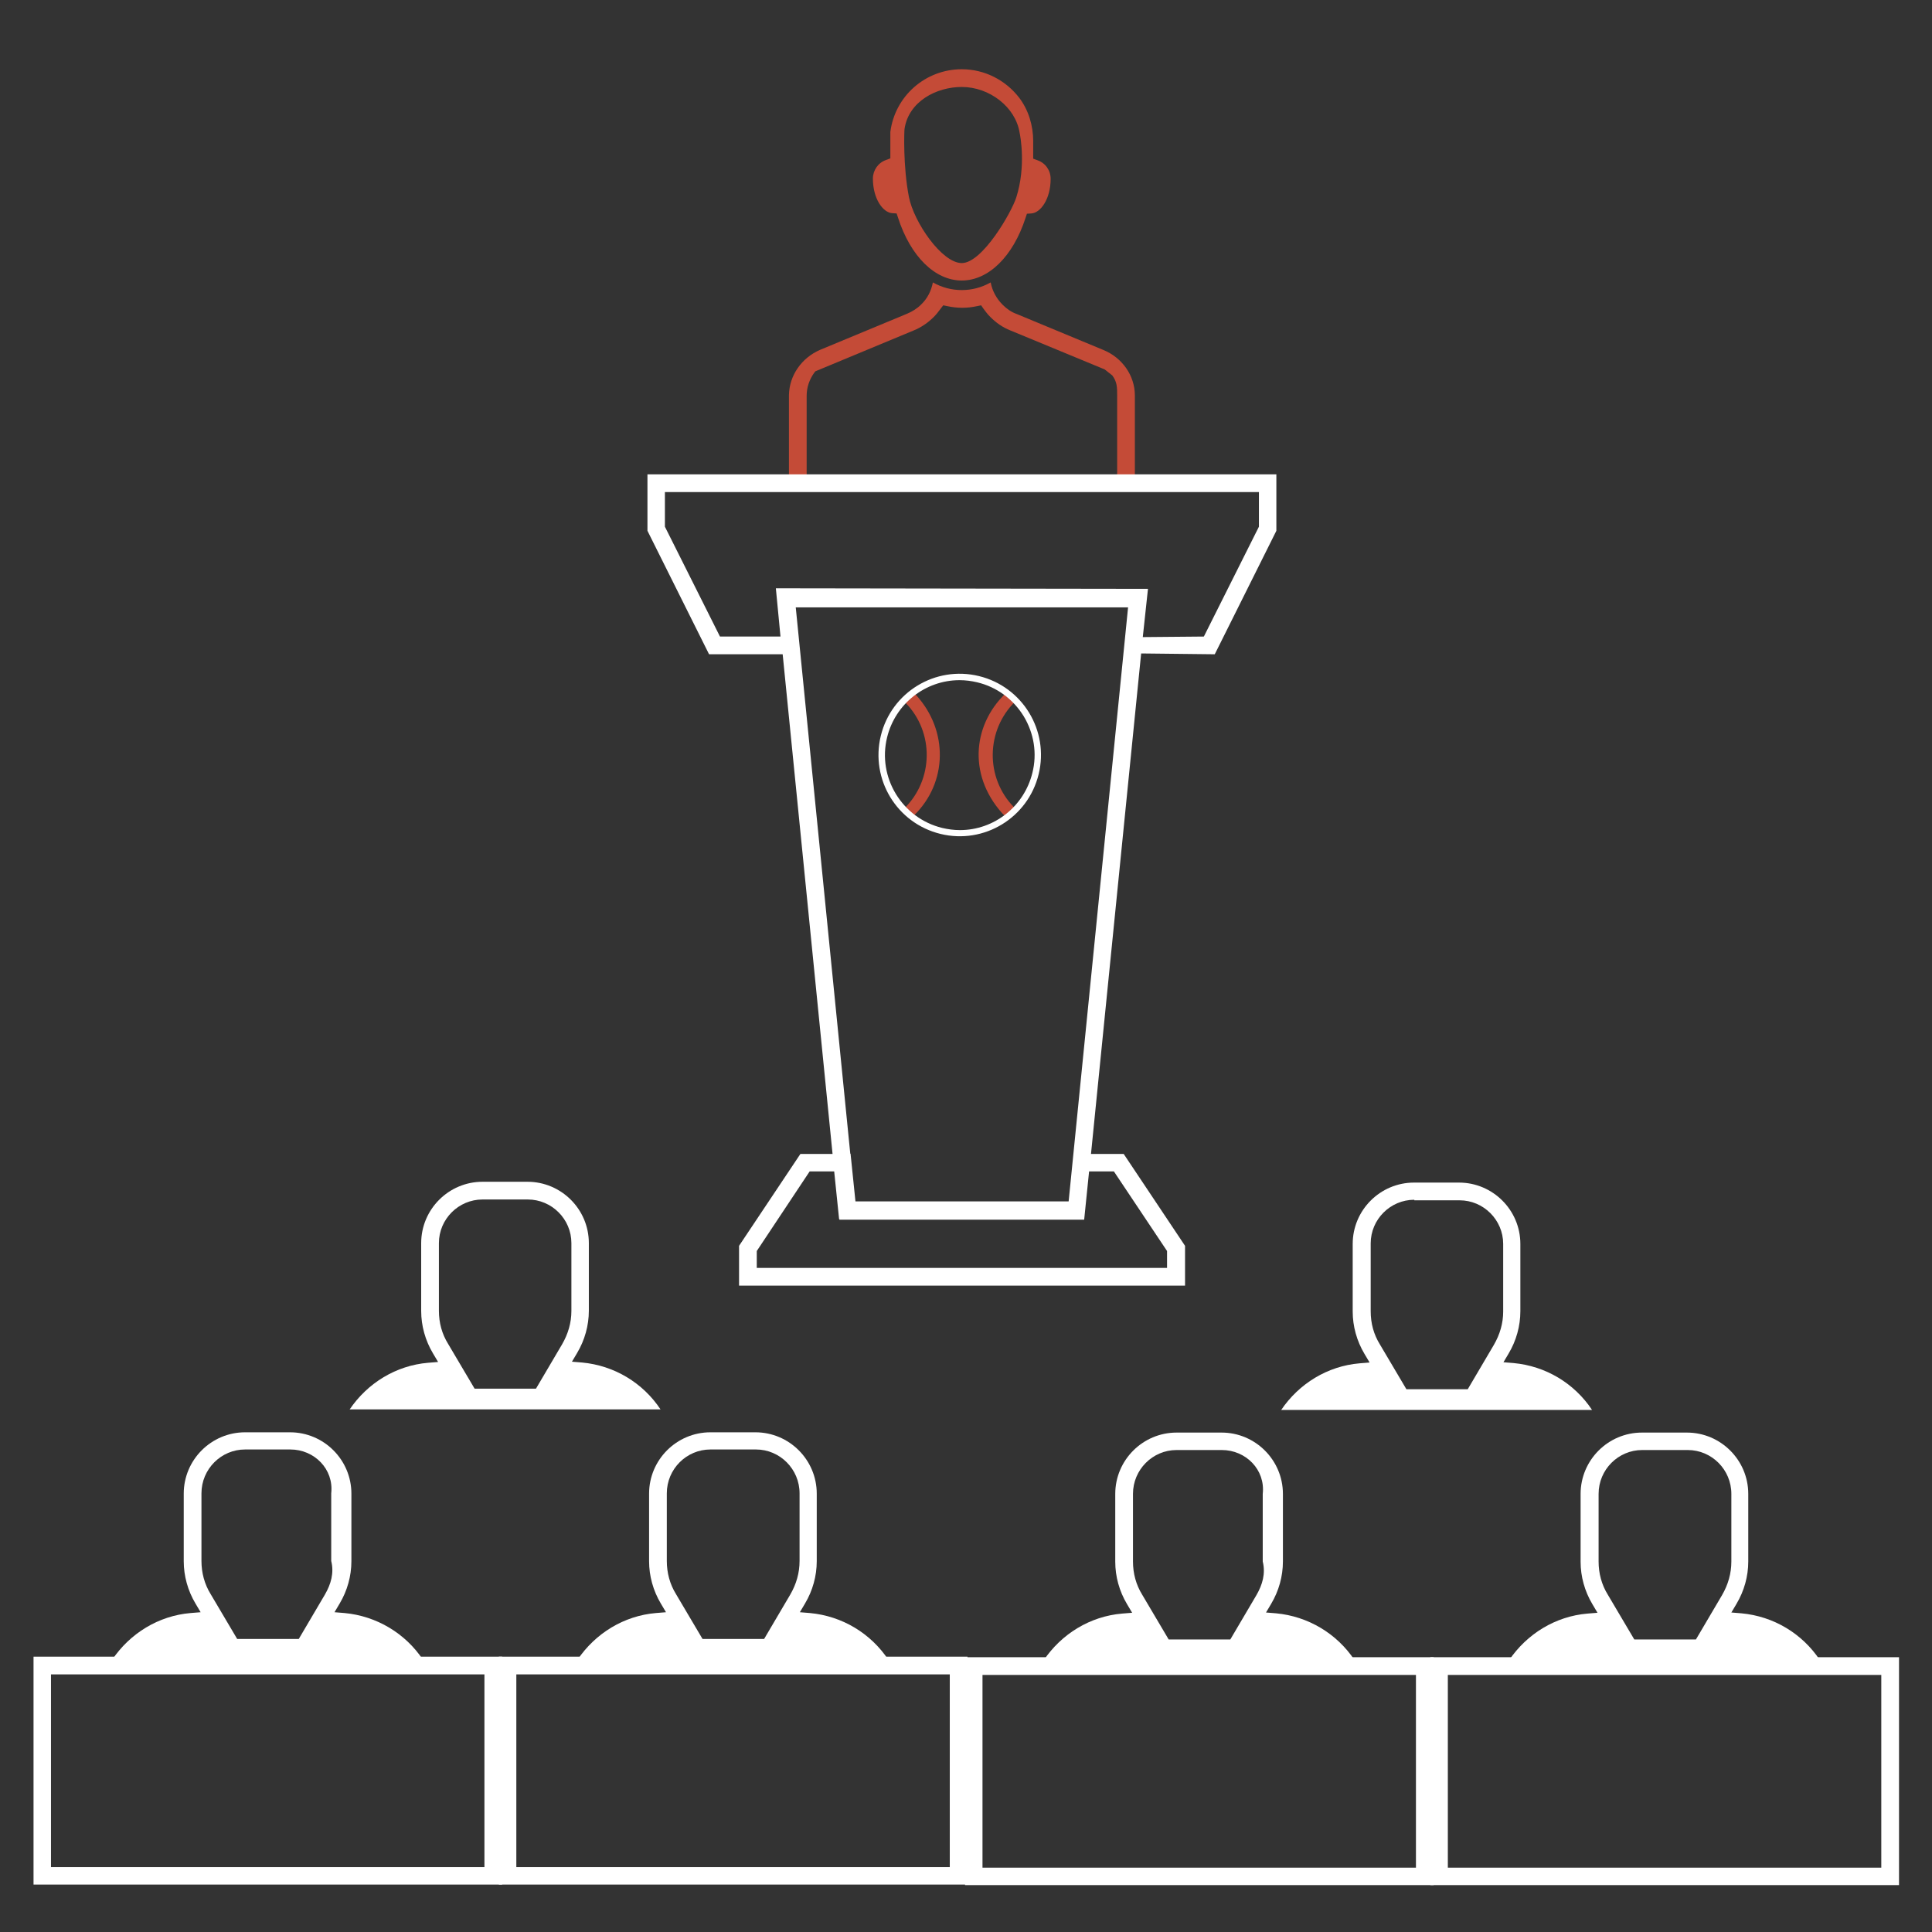
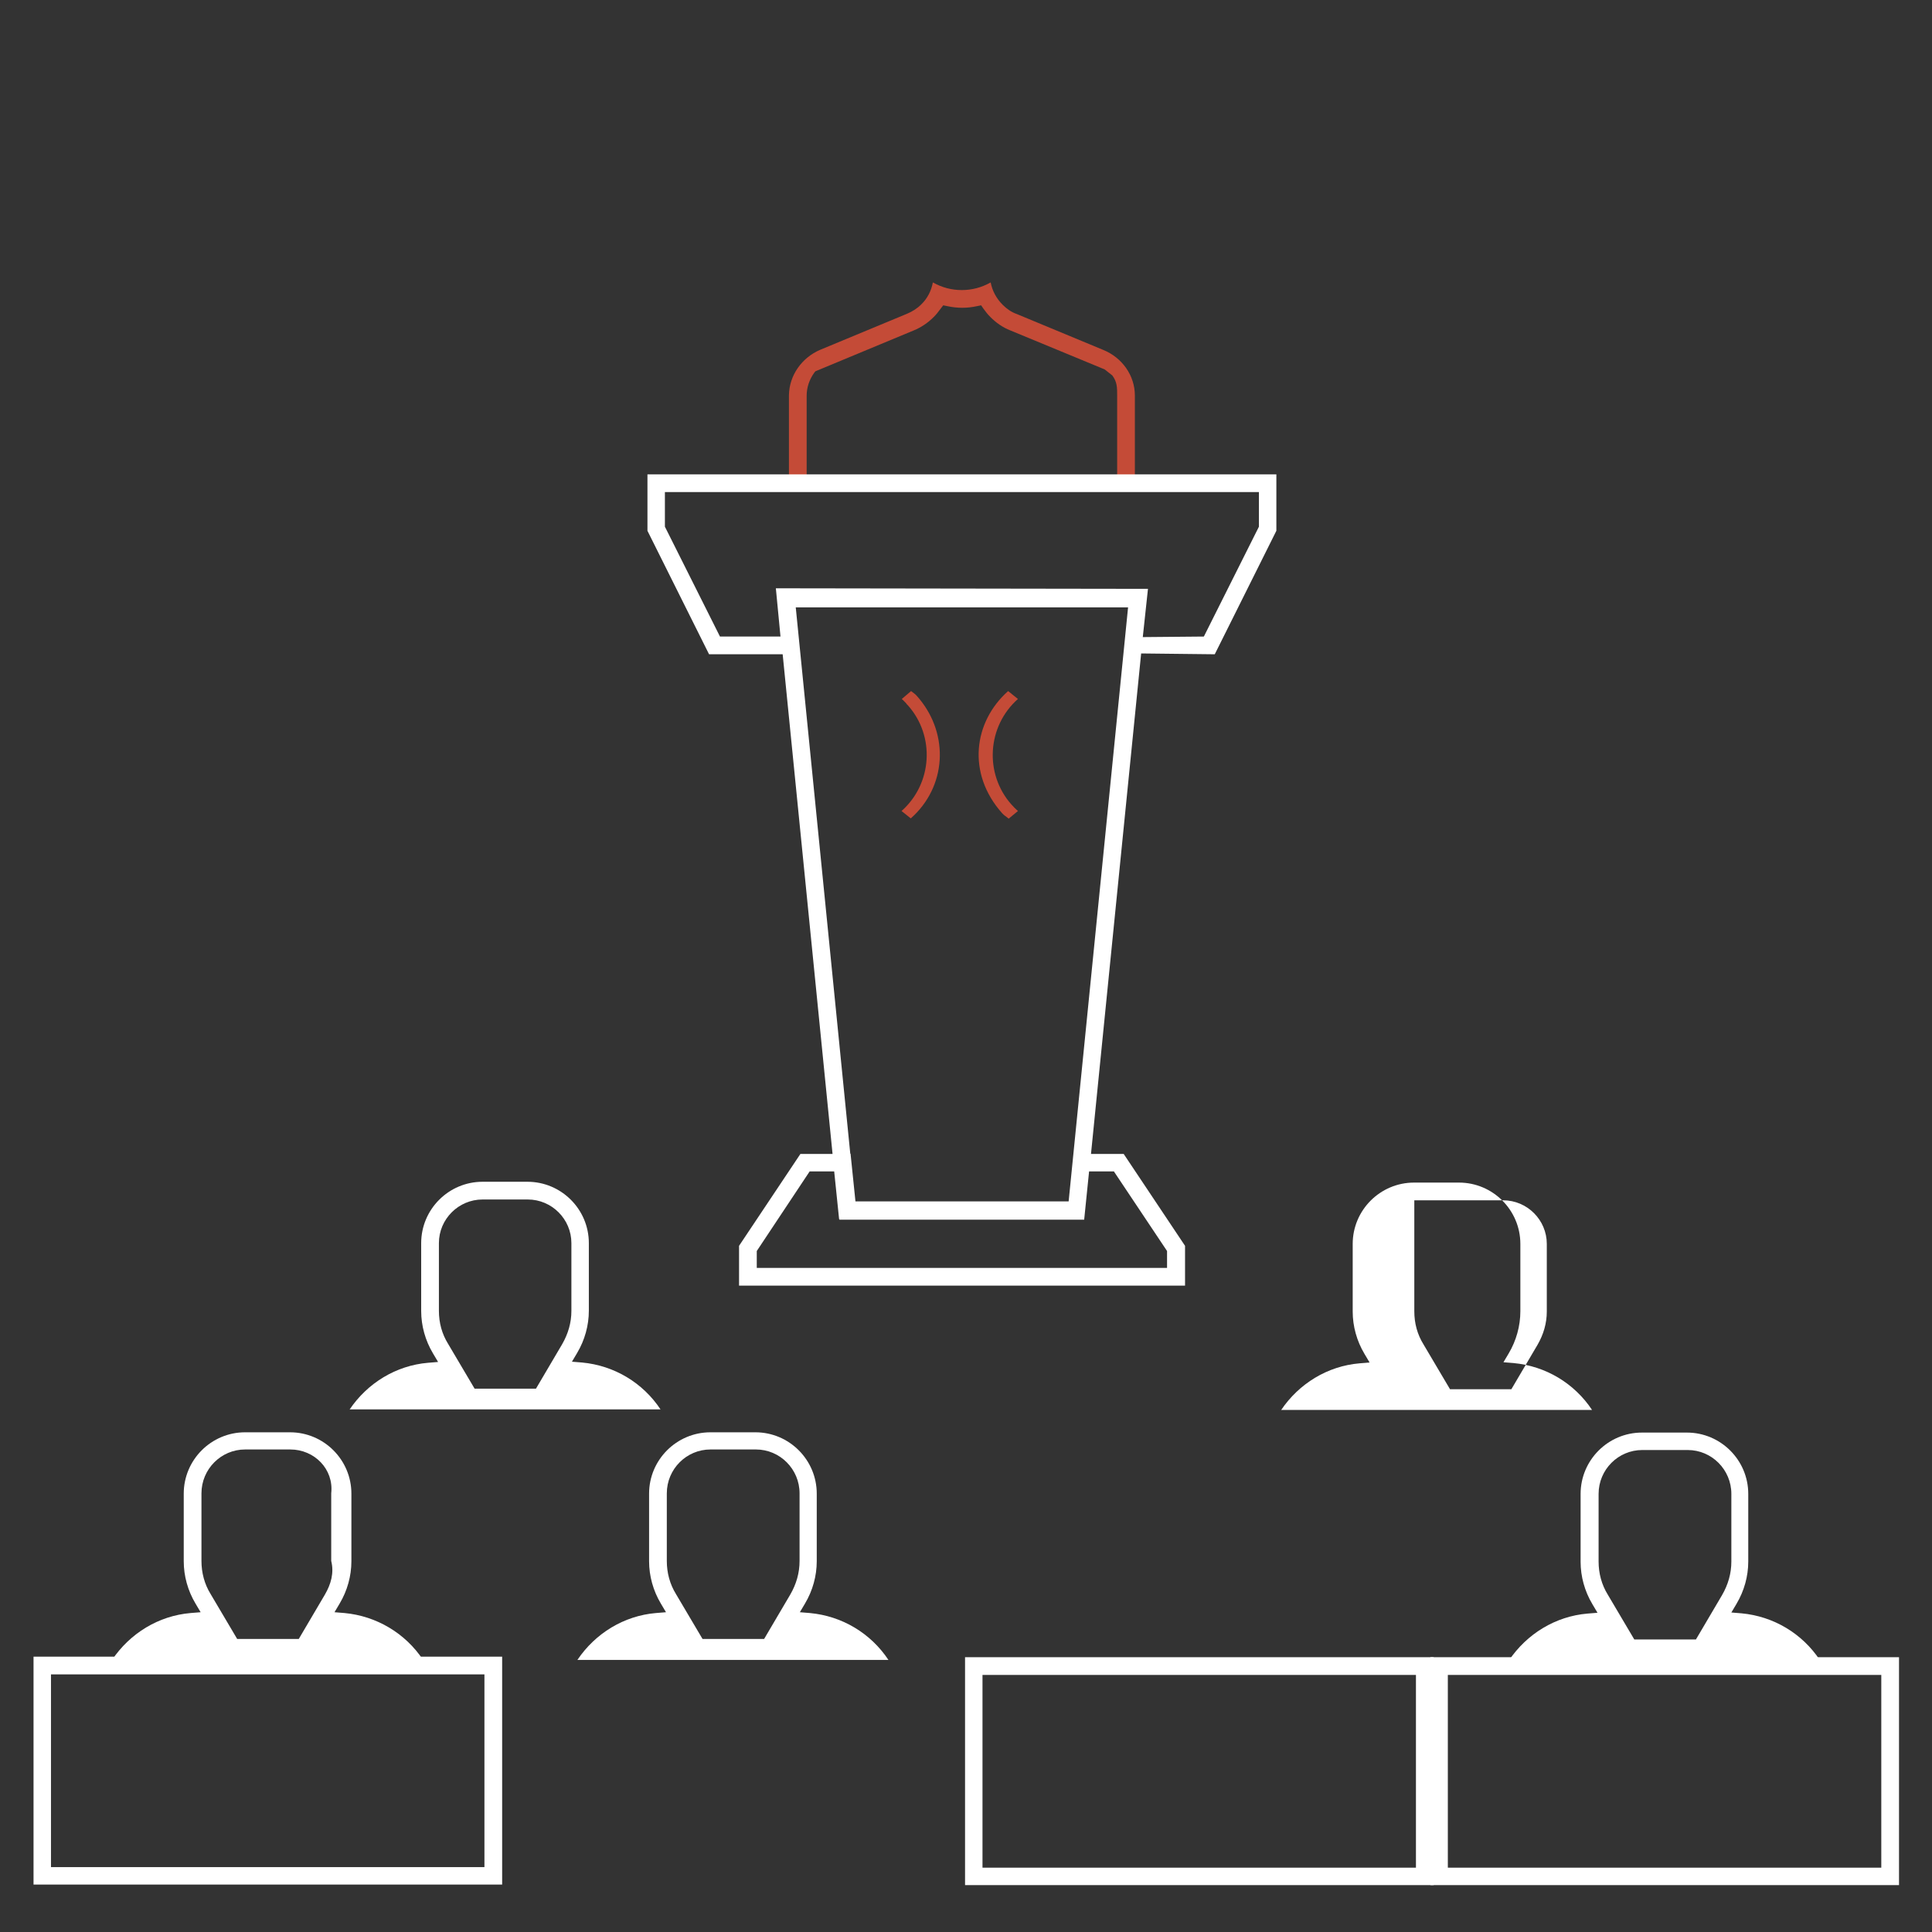
<svg xmlns="http://www.w3.org/2000/svg" x="0px" y="0px" viewBox="0 0 708.7 708.7" style="enable-background:new 0 0 708.7 708.7;" xml:space="preserve">
  <rect x="0" y="0" width="708.7" height="708.7" fill="#333333" stroke="none" />
  <style type="text/css">
	.st0{fill:#FFFFFF;}
	.st1{fill:#C44B37;}
</style>
  <g id="Layer_1">
</g>
  <g id="Ebene_2">
    <path class="st0" d="M354,691.5v-83.6h171.9v83.6H354z M360.4,685.1h159v-70.7h-159V685.1z" />
-     <path class="st0" d="M382.8,609.1c6.6-9.8,17.1-16.2,28.8-17.2l3.7-0.3l-1.9-3.2c-2.8-4.7-4.3-10.1-4.3-15.5V548   c0-12.4,10.1-22.5,22.5-22.5h16.5c12.4,0,22.5,10.1,22.5,22.5v24.8c0,5.4-1.5,10.8-4.3,15.5l-1.9,3.2l3.7,0.3   c11.7,1.1,22.3,7.4,28.8,17.2H382.8z M431.6,531.9c-8.8,0-16,7.2-16,16.1v24.8c0,4.3,1.1,8.5,3.4,12.2l9.7,16.4l22.6,0l9.6-16.3   c2.2-3.8,3.4-7.9,2.3-12.3V548c1-8.9-6.2-16.1-15-16.1H431.6z" />
    <path class="st0" d="M524.7,691.5v-83.6h171.9v83.6H524.7z M531.1,685.1h159v-70.7h-159V685.1z" />
    <path class="st0" d="M553.5,609.1c6.6-9.8,17.1-16.2,28.8-17.2l3.7-0.3l-1.9-3.2c-2.8-4.7-4.3-10.1-4.3-15.5V548   c0-12.4,10.1-22.5,22.5-22.5h16.5c12.4,0,22.5,10.1,22.5,22.5v24.8c0,5.4-1.5,10.8-4.3,15.5l-1.9,3.2l3.7,0.3   c11.8,1.1,22.3,7.4,28.8,17.2H553.5z M602.4,531.9c-8.8,0-16,7.2-16,16.1v24.8c0,4.3,1.1,8.5,3.4,12.2l9.7,16.4l22.6,0l9.6-16.3   c2.2-3.8,3.4-7.9,3.4-12.3V548c0-8.9-7.2-16.1-16-16.1H602.4z" />
-     <path class="st0" d="M469.9,517.3c6.6-9.8,17.1-16.2,28.8-17.2l3.7-0.3l-1.9-3.2c-2.8-4.7-4.3-10.1-4.3-15.5v-24.8   c0-12.4,10.1-22.5,22.5-22.5h16.5c12.4,0,22.5,10.1,22.5,22.5V481c0,5.4-1.5,10.8-4.3,15.5l-1.9,3.2l3.7,0.3   c11.8,1.1,22.3,7.4,28.8,17.2H469.9z M518.8,440.1c-8.8,0-16,7.2-16,16V481c0,4.4,1.1,8.5,3.4,12.2l9.7,16.4l22.5,0l9.6-16.3   c2.2-3.8,3.4-7.9,3.4-12.2v-24.8c0-8.8-7.2-16-16-16H518.8z" />
-     <path class="st1" d="M352.8,102.9c-9.8,0-18.8-8.8-23.4-23.1l-0.5-1.5l-1.6-0.1c-3.4-0.2-7.1-5.3-7.1-12.7c0-3,1.9-5.8,4.8-6.8   l1.6-0.6v-9.7c1.7-13.2,12.9-23,26.2-23c8.5,0,16.2,4.1,21.1,10.5c3.4,4.5,5.1,10.2,5.1,15.9v6.4l1.6,0.6c2.9,1,4.8,3.7,4.8,6.8   c0,7.4-3.7,12.5-7.1,12.7l-1.6,0.1l-0.5,1.5C371.6,94.1,362.6,102.9,352.8,102.9z M352.8,31.9c-9.3,0-19.5,5.3-21,15.4   c-0.1,0.6-0.6,13.5,1.6,24.9c1.8,9.3,12.1,24.3,19.4,24.3c7.6,0,18.3-18.7,20-24.1c3.6-11.3,1.5-22.5,1.2-23.8   C372.5,39.3,363,31.9,352.8,31.9z" />
+     <path class="st0" d="M469.9,517.3c6.6-9.8,17.1-16.2,28.8-17.2l3.7-0.3l-1.9-3.2c-2.8-4.7-4.3-10.1-4.3-15.5v-24.8   c0-12.4,10.1-22.5,22.5-22.5h16.5c12.4,0,22.5,10.1,22.5,22.5V481c0,5.4-1.5,10.8-4.3,15.5l-1.9,3.2l3.7,0.3   c11.8,1.1,22.3,7.4,28.8,17.2H469.9z M518.8,440.1V481c0,4.4,1.1,8.5,3.4,12.2l9.7,16.4l22.5,0l9.6-16.3   c2.2-3.8,3.4-7.9,3.4-12.2v-24.8c0-8.8-7.2-16-16-16H518.8z" />
    <path class="st1" d="M289.4,180.2v-35c0-0.1,0-0.1,0-0.2c0.1-7.3,4.7-13.8,11.5-16.7l31.8-13.2c1.9-0.8,3.7-1.9,5.2-3.4   c2.3-2.2,3.7-5,4.3-8.1c3.4,1.9,6.9,2.8,10.6,2.8c3.7,0,7.2-0.9,10.6-2.8c0.6,3.1,2.1,5.9,4.4,8.2c1.5,1.5,3.2,2.7,5.2,3.4   l31.8,13.2c6.8,2.8,11.5,9.3,11.5,16.7c0,0.1,0,0.1,0,0.2l0,35H289.4z M345,113.3c-0.8,1.1-1.6,2.1-2.5,3c-2.1,2.1-4.6,3.8-7.3,4.9   l-36.1,15l-0.4,0.5c-1.8,2.5-2.8,5.4-2.8,8.5V175h113.9l0-29.8c0-3.1,0-5.1-1.8-7.5l-2.8-2.2l-34.6-14.3c-2.8-1.1-5.2-2.8-7.3-4.9   c-0.9-0.9-1.8-2-2.5-3l-0.9-1.3l-1.5,0.3c-1.8,0.4-3.6,0.6-5.4,0.6c-1.8,0-3.7-0.2-5.5-0.6l-1.5-0.3L345,113.3z" />
    <path class="st0" d="M271.1,471.6V457l22.5-33.7h11.8L287.1,240l-27,0l-22.6-45.3V174h230.7v20.7l-22.6,45.3l-27-0.3l-18.4,183.6   h12l22.5,33.7v14.6H271.1z M277.6,458.9v6.2h150.5v-6.2l-19.5-29.2h-9.1l-1.8,17.7h-89.8l0-0.2h-0.1l-1.8-17.5h-9L277.6,458.9z    M313.8,440.7h78.2l21.8-217.9H291.9l20,200.4h0.1L313.8,440.7z M419.2,233.7l22.4-0.2l20.2-40.3v-12.7H243.9v12.7l20.2,40.3h22.2   l-1.7-17.7l136.5,0.2L419.2,233.7z" />
    <path class="st1" d="M370,300.3c-0.9-0.8-1.6-1.1-2.4-2l0,0c-13-14.6-10.5-33.5,2.2-44.8l3.6,2.9c-11.3,10-12.4,27.4-2.4,38.7l0,0   l0.1,0.1c0.7,0.8,1.5,1.6,2.3,2.3L370,300.3z" />
    <path class="st1" d="M334.1,300.2l-3.4-2.7c11.3-10,12.4-27.4,2.4-38.7l-0.6-0.6v-0.1c-0.5-0.6-1.1-1.1-1.7-1.7l3.4-2.9   c1,0.8,1.6,1.1,2.4,2.1l0.6,0.7v0C348.2,269.6,347.2,288.6,334.1,300.2z" />
-     <path class="st0" d="M359.1,248c-16-3.9-32.1,5.9-36,21.9c-3.9,16,5.9,32.1,21.9,36c16,3.9,32.1-5.9,36-21.9   C384.9,268,375.1,251.9,359.1,248z M378.7,283.5c-3,12.3-14,21-26.6,21c-2.2,0-4.4-0.3-6.5-0.8c-14.7-3.6-23.8-18.5-20.2-33.2   c3-12.3,14-21,26.6-21c2.2,0,4.4,0.3,6.5,0.8c7.1,1.7,13.1,6.1,17,12.4C379.3,269,380.5,276.4,378.7,283.5z" />
    <path class="st0" d="M12.3,691.3v-83.6h171.9v83.6H12.3z M18.7,684.9h159v-70.7h-159V684.9z" />
    <path class="st0" d="M41.1,608.9c6.6-9.8,17.1-16.2,28.8-17.2l3.7-0.3l-1.9-3.2c-2.8-4.7-4.3-10.1-4.3-15.5v-24.8   c0-12.4,10.1-22.5,22.5-22.5h16.5c12.4,0,22.5,10.1,22.5,22.5v24.8c0,5.4-1.5,10.8-4.3,15.5l-1.9,3.2l3.7,0.3   c11.7,1.1,22.3,7.4,28.8,17.2H41.1z M89.9,531.7c-8.8,0-16,7.2-16,16.1v24.8c0,4.3,1.1,8.5,3.4,12.2l9.7,16.4l22.6,0l9.6-16.3   c2.2-3.8,3.4-7.9,2.3-12.3v-24.8c1-8.9-6.2-16.1-15-16.1H89.9z" />
-     <path class="st0" d="M183,691.3v-83.6h171.9v83.6H183z M189.4,684.9h159v-70.7h-159V684.9z" />
    <path class="st0" d="M211.8,608.9c6.6-9.8,17.1-16.2,28.8-17.2l3.7-0.3l-1.9-3.2c-2.8-4.7-4.3-10.1-4.3-15.5v-24.8   c0-12.4,10.1-22.5,22.5-22.5h16.5c12.4,0,22.5,10.1,22.5,22.5v24.8c0,5.4-1.5,10.8-4.3,15.5l-1.9,3.2l3.7,0.3   c11.8,1.1,22.3,7.4,28.8,17.2H211.8z M260.6,531.7c-8.8,0-16,7.2-16,16.1v24.8c0,4.3,1.1,8.5,3.4,12.2l9.7,16.4l22.6,0l9.6-16.3   c2.2-3.8,3.4-7.9,3.4-12.3v-24.8c0-8.9-7.2-16.1-16-16.1H260.6z" />
    <path class="st0" d="M128.2,517.1c6.6-9.8,17.1-16.2,28.8-17.2l3.7-0.3l-1.9-3.2c-2.8-4.7-4.3-10.1-4.3-15.5V456   c0-12.4,10.1-22.5,22.5-22.5h16.5c12.4,0,22.5,10.1,22.5,22.5v24.8c0,5.4-1.5,10.8-4.3,15.5l-1.9,3.2l3.7,0.3   c11.8,1.1,22.3,7.4,28.8,17.2H128.2z M177,440c-8.8,0-16,7.2-16,16v24.8c0,4.4,1.1,8.5,3.4,12.2l9.7,16.4l22.5,0l9.6-16.3   c2.2-3.8,3.4-7.9,3.4-12.2V456c0-8.8-7.2-16-16-16H177z" />
  </g>
</svg>